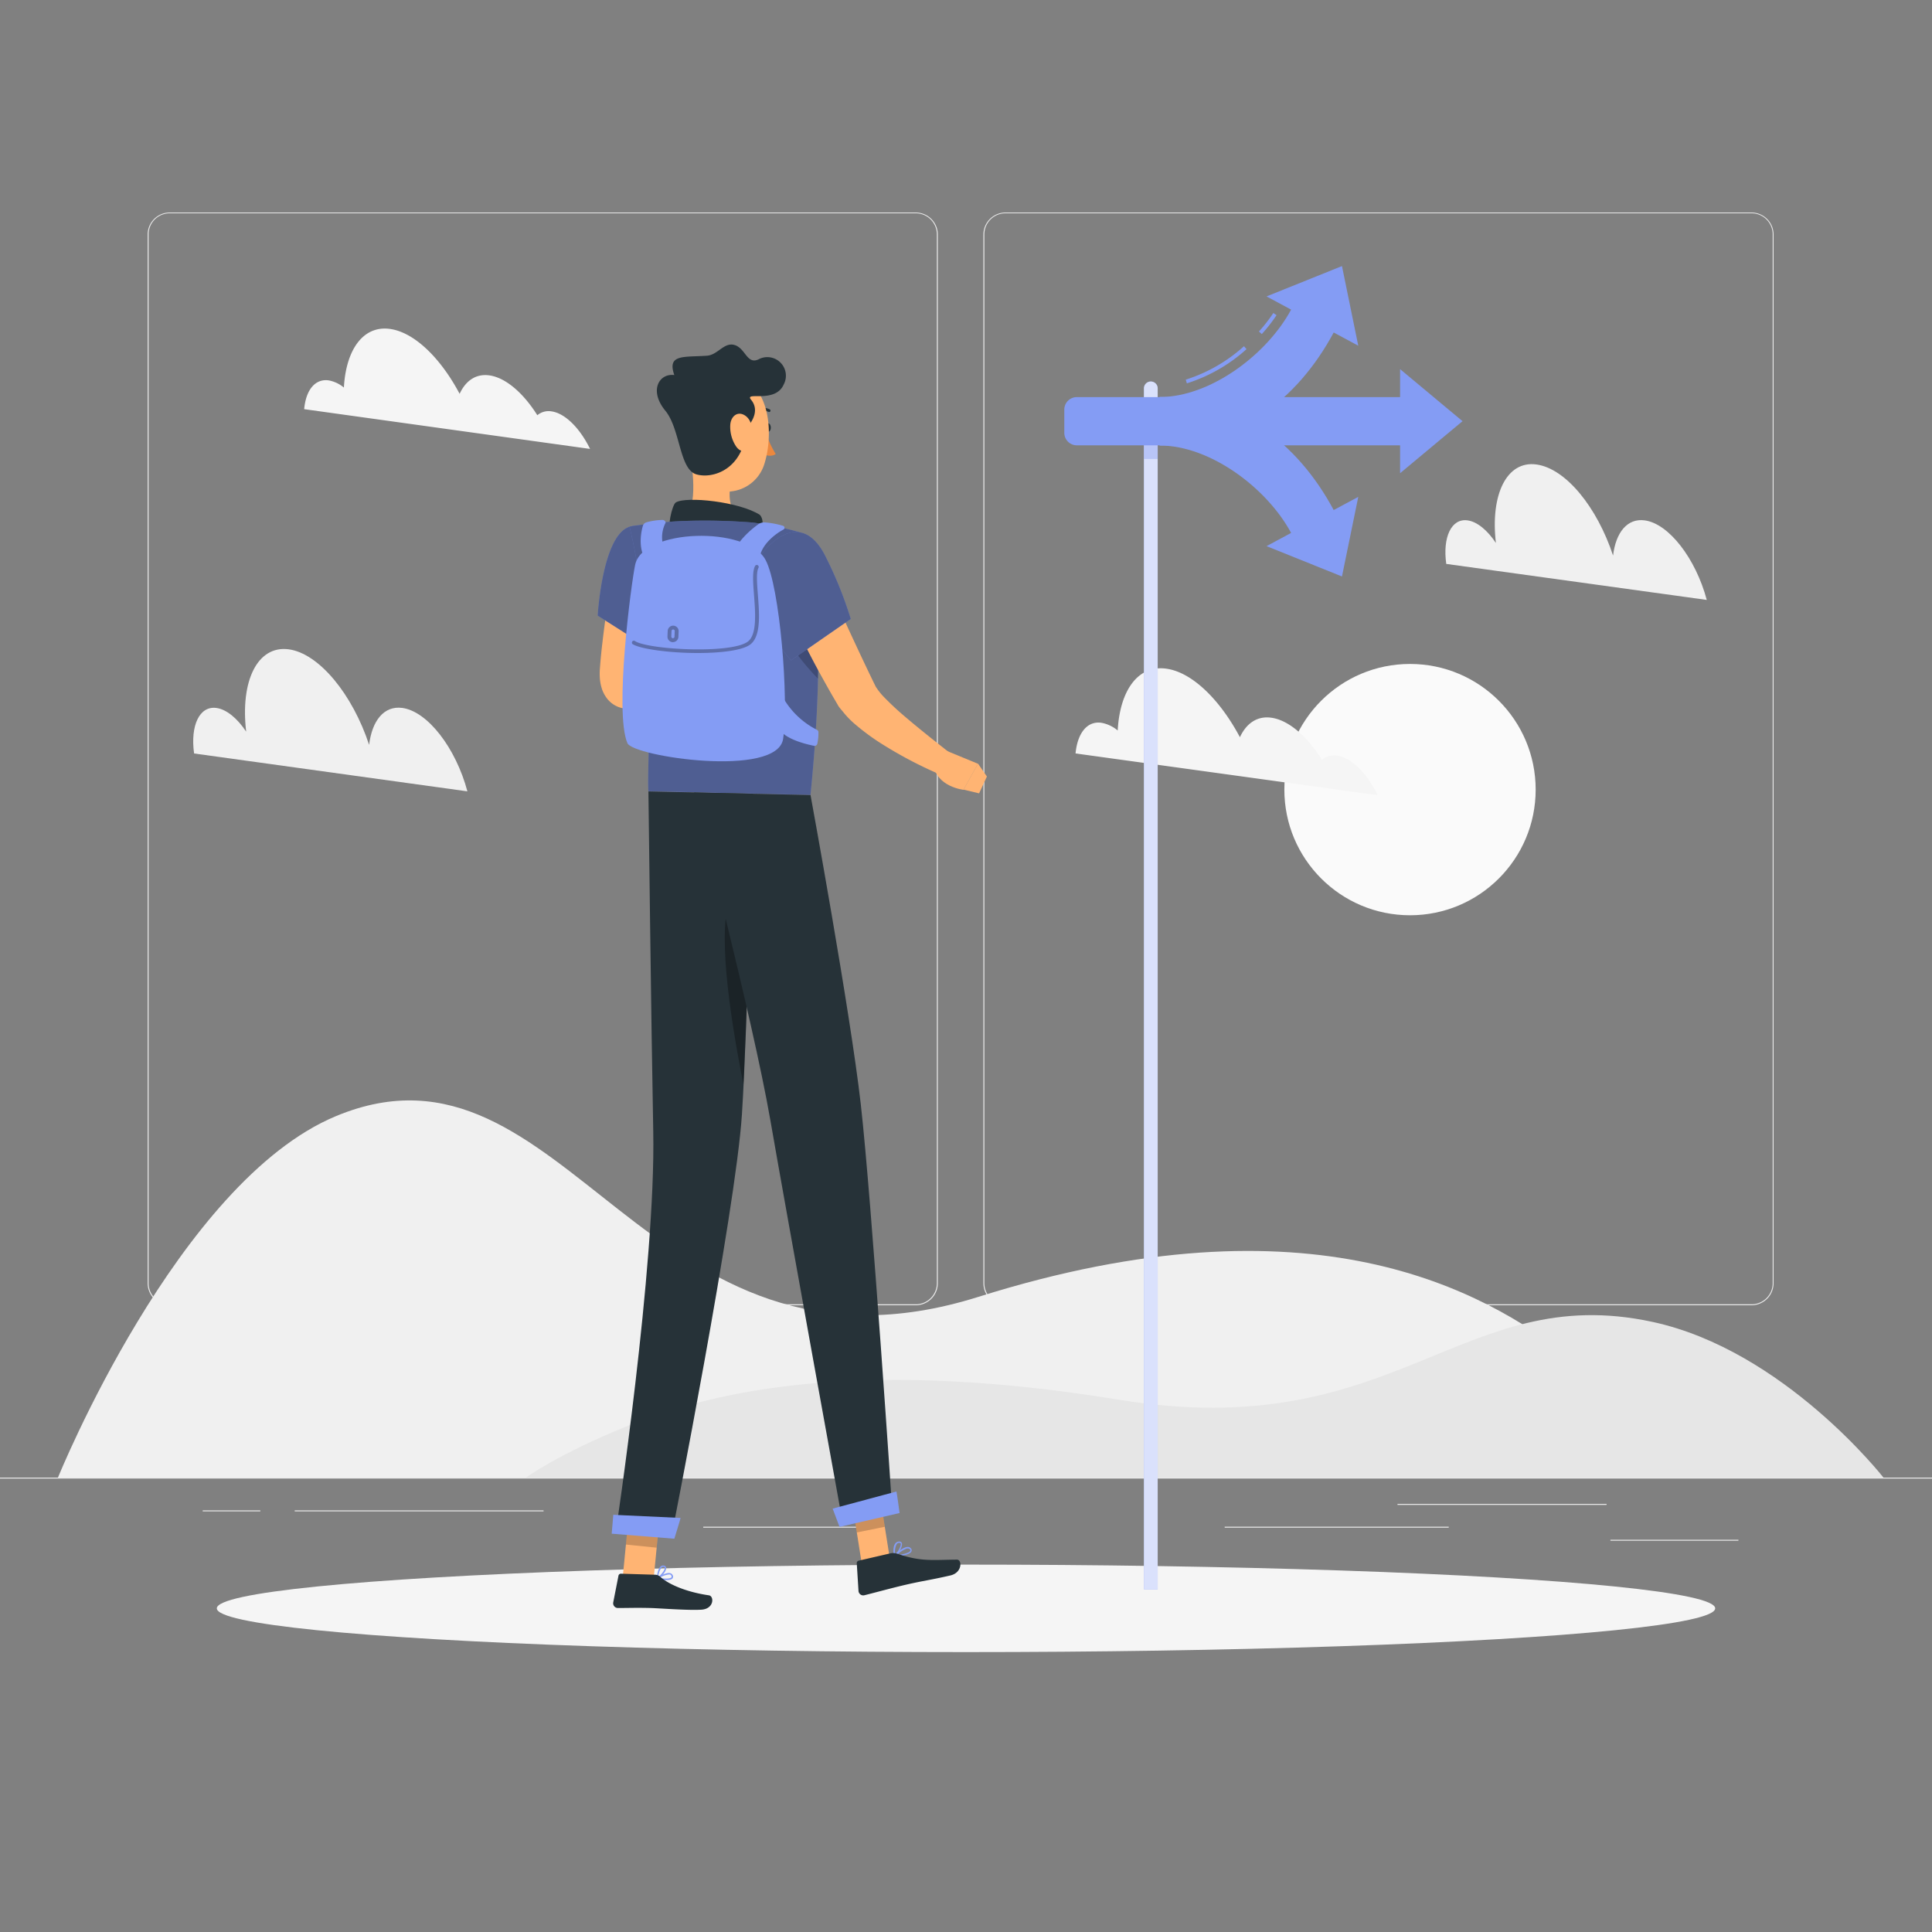
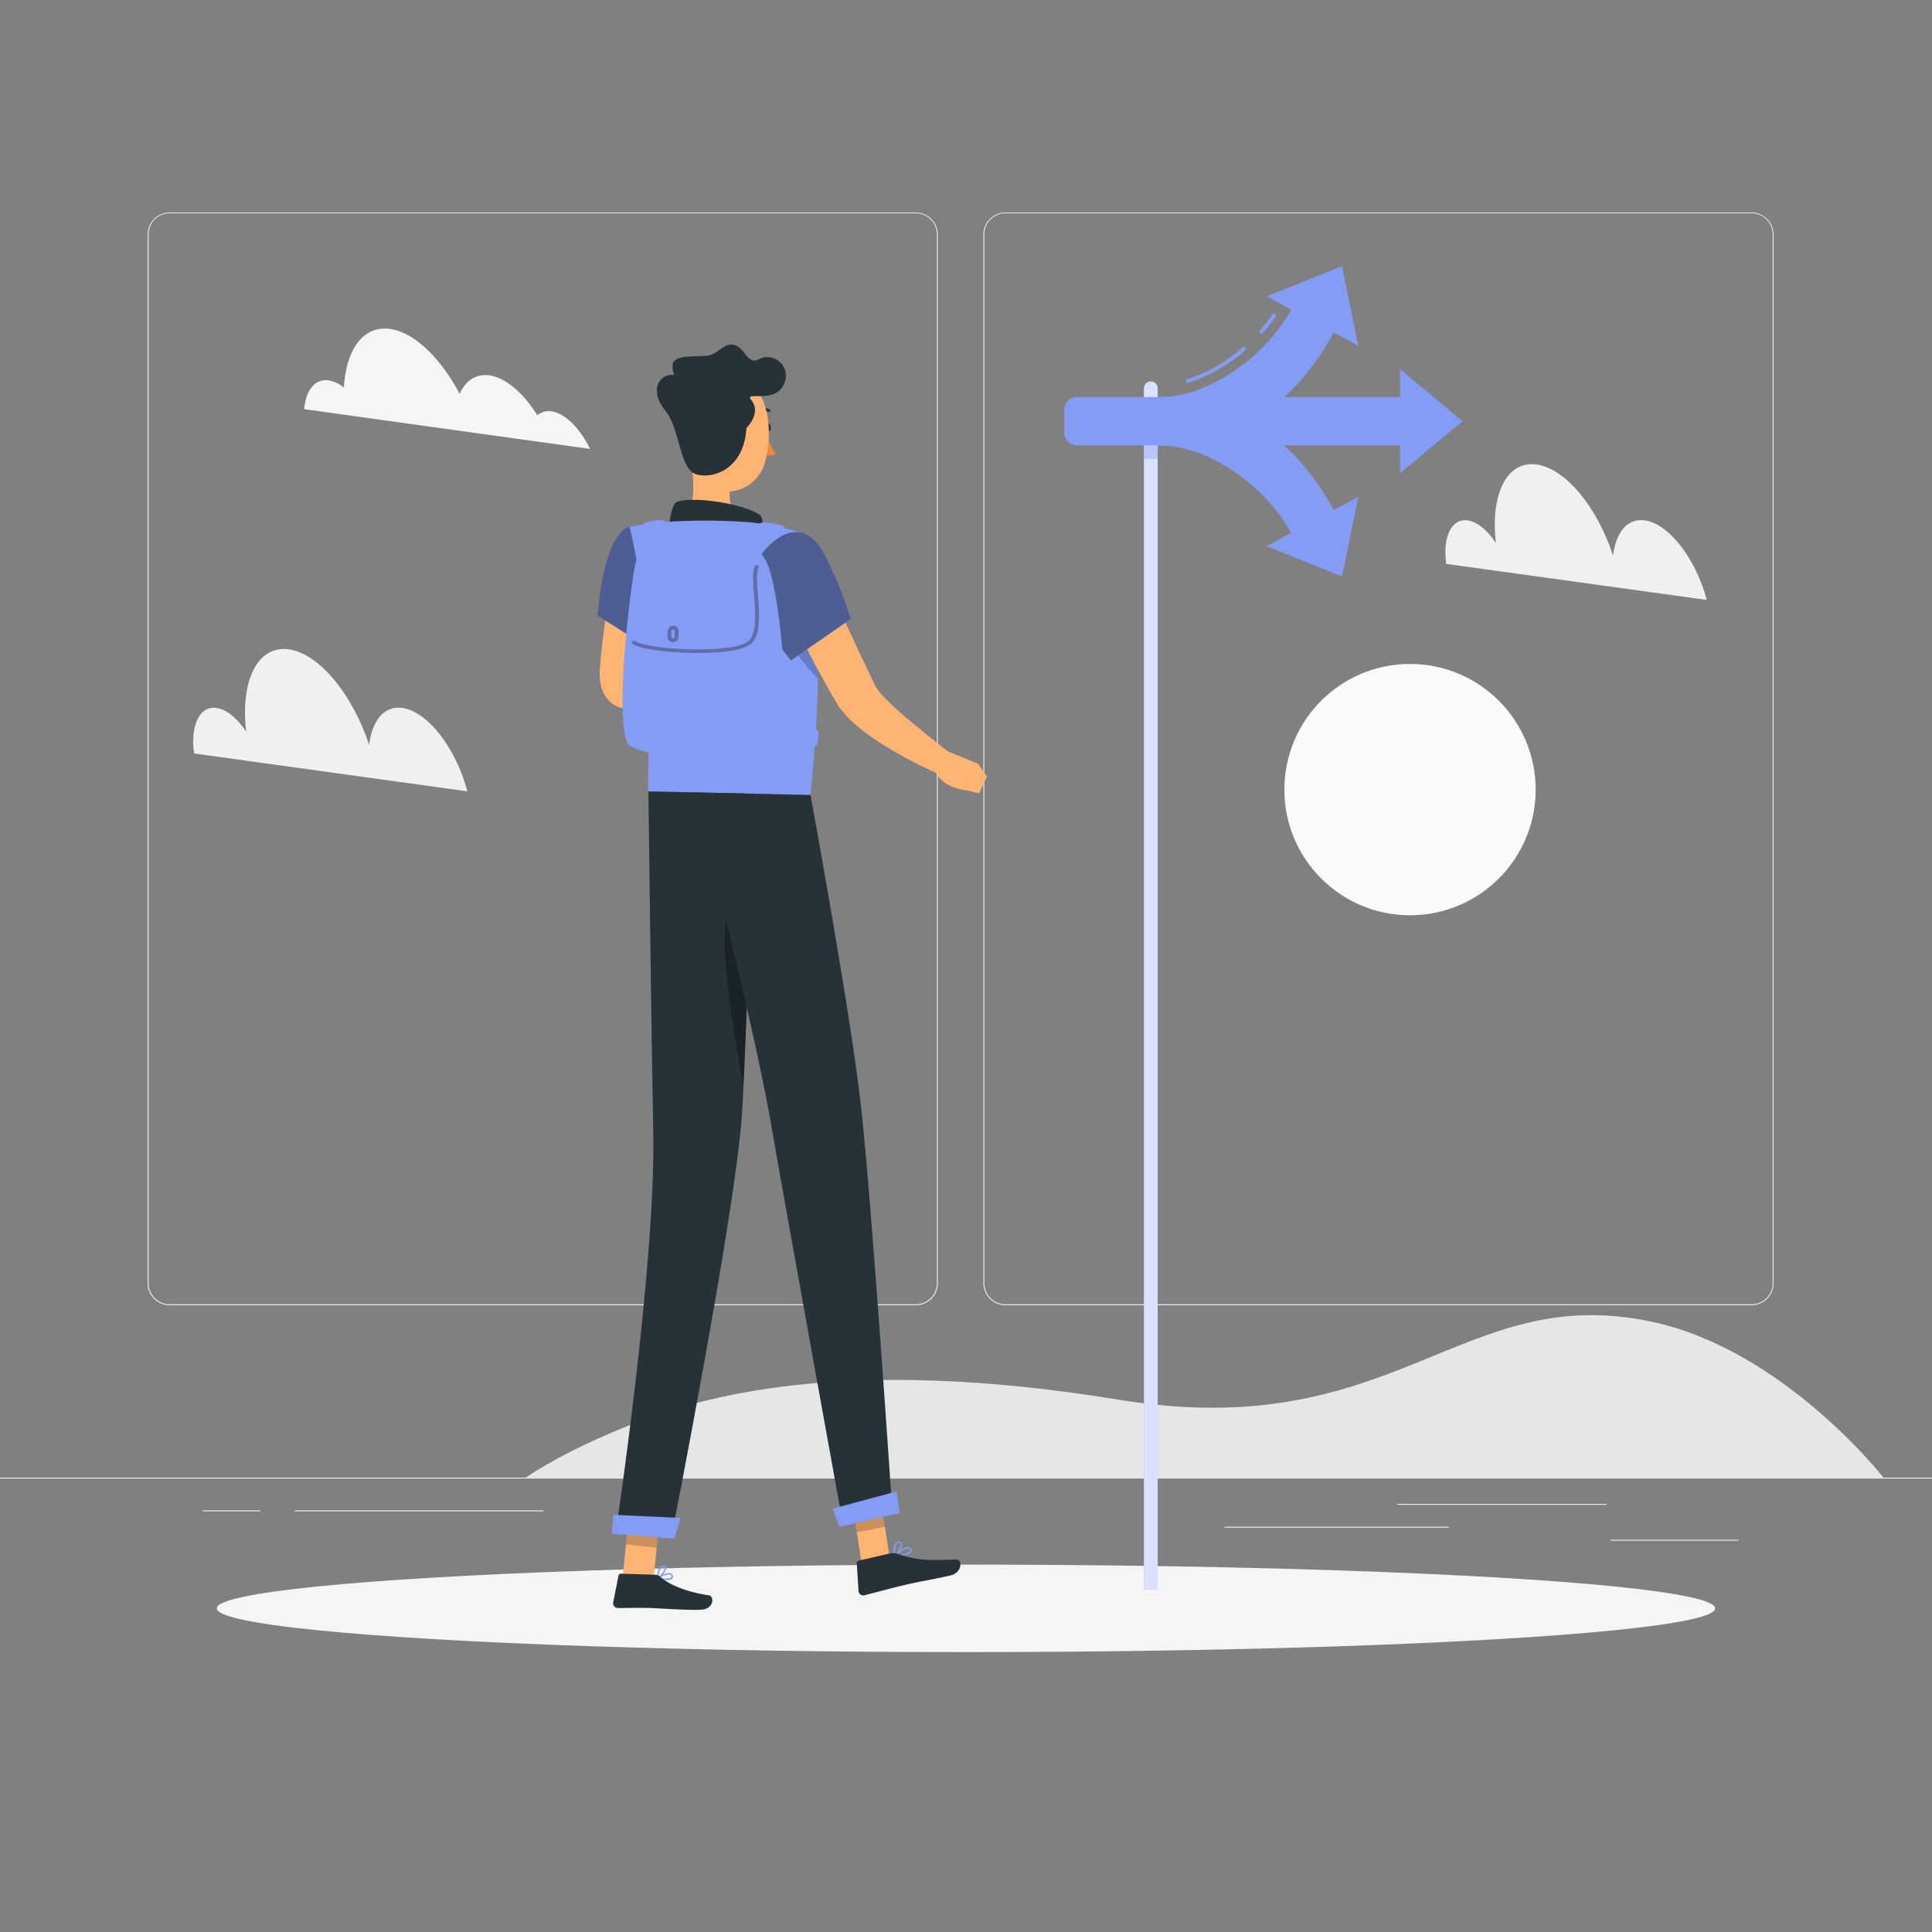
<svg xmlns="http://www.w3.org/2000/svg" viewBox="0 0 500 500">
  <rect x="0" y="0" width="500" height="500" fill="#808080" stroke="none" />
  <g id="freepik--background-complete--inject-336">
    <rect y="382.4" width="500" height="0.25" style="fill:#ebebeb" />
    <rect x="416.78" y="398.49" width="33.12" height="0.25" style="fill:#ebebeb" />
    <rect x="316.95" y="395.11" width="57.98" height="0.25" style="fill:#ebebeb" />
    <rect x="361.67" y="389.21" width="54.11" height="0.25" style="fill:#ebebeb" />
    <rect x="52.46" y="390.89" width="14.91" height="0.25" style="fill:#ebebeb" />
    <rect x="76.27" y="390.89" width="64.4" height="0.25" style="fill:#ebebeb" />
-     <rect x="182" y="395.11" width="43.15" height="0.25" style="fill:#ebebeb" />
    <path d="M237,337.8H43.91a5.71,5.71,0,0,1-5.7-5.71V60.66A5.71,5.71,0,0,1,43.91,55H237a5.71,5.71,0,0,1,5.71,5.71V332.09A5.71,5.71,0,0,1,237,337.8ZM43.91,55.2a5.46,5.46,0,0,0-5.45,5.46V332.09a5.46,5.46,0,0,0,5.45,5.46H237a5.47,5.47,0,0,0,5.46-5.46V60.66A5.47,5.47,0,0,0,237,55.2Z" style="fill:#ebebeb" />
    <path d="M453.31,337.8H260.21a5.72,5.72,0,0,1-5.71-5.71V60.66A5.72,5.72,0,0,1,260.21,55h193.1A5.71,5.71,0,0,1,459,60.66V332.09A5.71,5.71,0,0,1,453.31,337.8ZM260.21,55.2a5.47,5.47,0,0,0-5.46,5.46V332.09a5.47,5.47,0,0,0,5.46,5.46h193.1a5.47,5.47,0,0,0,5.46-5.46V60.66a5.47,5.47,0,0,0-5.46-5.46Z" style="fill:#ebebeb" />
    <circle cx="364.91" cy="204.35" r="32.52" style="fill:#fafafa" />
-     <path d="M406.1,351.14c-21.93-17-66.41-42.71-152.84-15.53S146.84,264,87,288.83c-41,17-72,93.57-72,93.57H438.11S428,368.15,406.1,351.14Z" style="fill:#f0f0f0" />
    <path d="M427.64,342.1C378,331.39,361.36,374,289.6,362.25s-108.69-.64-126.91,6.68-26.58,13.47-26.58,13.47H487.44S461.7,349.44,427.64,342.1Z" style="fill:#e6e6e6" />
    <path d="M379.79,134.67c2.51.34,5.18,2.58,7.35,5.85-1.48-12.53,2.8-21.34,10.45-20.32s15.76,11.1,19.87,23.58c.71-6,3.7-9.71,8.17-9.11,6.26.83,13.22,9.87,16.08,20.59l-67.42-9.32C373.32,139,375.62,134.11,379.79,134.67Z" style="fill:#f0f0f0" />
-     <path d="M285,187.05a9.08,9.08,0,0,1,4.26,2c.57-10.38,5.26-17,12.55-16,6.69.9,13.9,8,19.08,17.74,1.66-3.59,4.46-5.54,8.09-5.05,4.51.61,9.34,4.83,13.15,10.91a4.76,4.76,0,0,1,3.86-1.11c3.76.5,7.81,4.64,10.58,10.26l-78.22-10.81C278.85,189.78,281.31,186.56,285,187.05Z" style="fill:#f5f5f5" />
    <path d="M56,183.22c2.63.35,5.43,2.7,7.71,6.13-1.56-13.14,2.93-22.37,11-21.31,7.86,1.06,16.51,11.64,20.82,24.73.75-6.3,3.88-10.18,8.57-9.56,6.56.88,13.86,10.35,16.86,21.59L50.23,195C49.22,187.77,51.63,182.63,56,183.22Z" style="fill:#f0f0f0" />
    <path d="M85,98.43a8.59,8.59,0,0,1,4,1.87c.54-9.83,5-16.1,11.88-15.18,6.34.85,13.16,7.54,18.07,16.8,1.57-3.4,4.22-5.24,7.66-4.78,4.26.58,8.83,4.57,12.45,10.32a4.52,4.52,0,0,1,3.65-1c3.55.48,7.39,4.39,10,9.72L78.72,105.89C79.16,101,81.49,98,85,98.43Z" style="fill:#f5f5f5" />
  </g>
  <g id="freepik--Shadow--inject-336">
    <ellipse id="freepik--path--inject-336" cx="250" cy="416.24" rx="193.89" ry="11.32" style="fill:#f5f5f5" />
  </g>
  <g id="freepik--Sign--inject-336">
    <path d="M296.05,411.33h3.56V100.51a1.78,1.78,0,0,0-1.78-1.78h0a1.78,1.78,0,0,0-1.78,1.78Z" style="fill:#849CF4" />
    <path d="M296.05,411.33h3.56V100.51a1.78,1.78,0,0,0-1.78-1.78h0a1.78,1.78,0,0,0-1.78,1.78Z" style="fill:#fff;opacity:0.7" />
    <rect x="296.05" y="114.26" width="3.56" height="4.52" transform="translate(595.66 233.04) rotate(180)" style="fill:#849CF4;opacity:0.4" />
    <path d="M362.34,95.53,378.5,109l-16.16,13.47v-7.22H278.68a3.24,3.24,0,0,1-3.24-3.24v-6a3.24,3.24,0,0,1,3.24-3.24h83.66Z" style="fill:#849CF4" />
    <path d="M345.16,132h0l6.36-3.41-4.22,20.6-19.52-7.85,6.36-3.42h0c-6.21-11.55-20.86-22.62-34-22.62V102.75C320.18,102.75,335.68,114.33,345.16,132Z" style="fill:#849CF4" />
    <path d="M307.16,99.21a41.88,41.88,0,0,0,15.44-8.85l-.66-.76a40.91,40.91,0,0,1-15.06,8.65Z" style="fill:#849CF4" />
    <path d="M326.55,86.46a41.16,41.16,0,0,0,3.82-4.9l-.83-.55a41,41,0,0,1-3.73,4.78Z" style="fill:#849CF4" />
    <path d="M345.16,86.05h0l6.36,3.42L347.3,68.86l-19.52,7.85,6.36,3.42h0c-6.21,11.56-20.86,22.62-34,22.62v12.51C320.18,115.26,335.68,103.69,345.16,86.05Z" style="fill:#849CF4" />
  </g>
  <g id="freepik--Character--inject-336">
    <path d="M244.21,194l8.89,3.66-3.75,6.74s-7-.75-7.8-6.58Z" style="fill:#ffb473" />
    <polygon points="255.41 200.96 253.39 205.32 249.35 204.35 253.1 197.61 255.41 200.96" style="fill:#ffb473" />
    <path d="M159.43,144.28c-.76,3.65-1.4,7.28-2,10.94s-1.09,7.34-1.52,11.06c-.23,1.85-.41,3.72-.57,5.63l-.11,1.45a16.93,16.93,0,0,0,0,2,12.17,12.17,0,0,0,.41,2.47,8.41,8.41,0,0,0,1.71,3.25,6.8,6.8,0,0,0,1.83,1.48,6.67,6.67,0,0,0,2.06.74,7.82,7.82,0,0,0,3.16-.1,11.83,11.83,0,0,0,3.7-1.67,21.28,21.28,0,0,0,4.71-4.39l-3.7-4.59a39.37,39.37,0,0,1-4.58,1.51,3,3,0,0,1-1.52.09c-.08,0,0-.16.42-.13a2.63,2.63,0,0,1,1.58.8,9.17,9.17,0,0,1,.58.76c.06,0,.09-.08.14-.27l.17-.74.22-1.3,1-5.29c1.36-7.12,2.81-14.32,4-21.52Z" style="fill:#ffb473" />
    <path d="M167,174.56l4.51-5.44,5.72,7.39s-3.11,3-6.88,2.24Z" style="fill:#ffb473" />
    <polygon points="175.72 165.54 180.76 170.77 177.27 176.51 171.55 169.13 175.72 165.54" style="fill:#ffb473" />
    <path d="M198,110.54c-.05.63.25,1.18.66,1.24s.79-.41.83-1-.25-1.19-.66-1.24S198,109.91,198,110.54Z" style="fill:#263238" />
    <path d="M198.15,111.72a24.08,24.08,0,0,0,2.61,5.78c-1.19.89-3,.16-3,.16Z" style="fill:#ec883e" />
    <path d="M195.91,106.74a.39.39,0,0,1-.22-.18.36.36,0,0,1,.12-.5,3.64,3.64,0,0,1,3.38-.13.38.38,0,0,1,.18.5.36.36,0,0,1-.5.15h0a3,3,0,0,0-2.67.13A.33.33,0,0,1,195.91,106.74Z" style="fill:#263238" />
    <path d="M178,114.75c1.33,5.78,2.82,16.36-1.05,20.11,0,0,1.77,5.87,12.43,6.12,11.73.26,5.4-5.72,5.4-5.72-6.45-1.67-6.46-6.43-5.5-10.88Z" style="fill:#ffb473" />
    <path d="M173.62,137.75c-1.08-.73.27-7.12,1.3-7.73,2.75-1.64,16.43-.18,21.74,3.23,1.69,1.95-.21,5.34-.21,5.34Z" style="fill:#263238" />
    <path d="M172.18,408.94c.8,0,1.58-.08,1.87-.46a.75.75,0,0,0,0-.89.93.93,0,0,0-.59-.45c-1.16-.3-3.29,1.12-3.38,1.18a.16.16,0,0,0-.07.18.19.19,0,0,0,.14.15A10.51,10.51,0,0,0,172.18,408.94Zm.94-1.47a.85.85,0,0,1,.23,0,.53.53,0,0,1,.35.26c.18.31.08.44.05.48-.32.43-1.93.39-3.11.16A5.81,5.81,0,0,1,173.12,407.47Z" style="fill:#849CF4" />
    <path d="M170.16,408.66l.09,0c.8-.42,2.33-2.09,2.14-3a.64.64,0,0,0-.61-.5.93.93,0,0,0-.78.21c-.9.72-1,3-1,3.07a.19.19,0,0,0,.09.17A.14.14,0,0,0,170.16,408.66Zm1.5-3.14h.09c.24,0,.27.15.28.2.11.52-.86,1.79-1.65,2.38a4.25,4.25,0,0,1,.86-2.44A.68.68,0,0,1,171.66,405.52Z" style="fill:#849CF4" />
    <path d="M233.9,402.52c1-.22,1.87-.57,2-1.09a.72.72,0,0,0-.24-.79,1,1,0,0,0-.68-.29c-1.36-.06-3.56,2.08-3.65,2.17a.17.17,0,0,0,0,.2.18.18,0,0,0,.18.12A12.87,12.87,0,0,0,233.9,402.52Zm.78-1.76a1.08,1.08,0,0,1,.35,0,.62.62,0,0,1,.43.17c.19.2.17.32.14.4-.21.57-2.11,1-3.57,1.15A7.73,7.73,0,0,1,234.68,400.76Z" style="fill:#849CF4" />
    <path d="M231.57,402.84l.06,0c.8-.62,2.13-2.7,1.74-3.54-.09-.19-.3-.41-.81-.35a1.3,1.3,0,0,0-.9.54c-.73,1-.35,3.14-.33,3.23a.22.22,0,0,0,.12.15Zm1-3.54.11,0c.33,0,.39.08.41.12.23.51-.63,2.09-1.39,2.88a4.25,4.25,0,0,1,.32-2.6A.91.91,0,0,1,232.52,399.3Z" style="fill:#849CF4" />
    <polygon points="223.21 405.85 230.45 404.38 227.42 385.27 220.18 386.74 223.21 405.85" style="fill:#ffb473" />
    <polygon points="161.15 408.33 169.11 409.14 170.84 391.39 162.88 390.57 161.15 408.33" style="fill:#ffb473" />
    <path d="M169.55,407.54l-8.84-.27a.64.64,0,0,0-.65.52l-1.36,6.93a1.23,1.23,0,0,0,1.19,1.43c3.08,0,4.57-.09,8.46,0,2.39.07,9.93.66,13.21.43s3.29-3.5,1.91-3.71c-6.18-.9-10.65-3-12.63-4.83A2,2,0,0,0,169.55,407.54Z" style="fill:#263238" />
    <path d="M230.46,402l-8.23,1.9a.64.64,0,0,0-.5.67l.45,7.17a1.23,1.23,0,0,0,1.47,1.12c3-.74,7.2-1.91,10.93-2.77,4.37-1,6.28-1.19,11.4-2.37,3.09-.72,3.05-4.1,1.67-4.09-6.27.05-9.2.57-15.2-1.45A3.69,3.69,0,0,0,230.46,402Z" style="fill:#263238" />
    <path d="M162.93,136.32c-7.08,2.2-8.25,23-8.25,23L168.32,168a30.35,30.35,0,0,0,5.92-15.07C175.49,142.88,170.17,134.07,162.93,136.32Z" style="fill:#849CF4" />
    <path d="M162.93,136.32c-7.08,2.2-8.25,23-8.25,23L168.32,168a30.35,30.35,0,0,0,5.92-15.07C175.49,142.88,170.17,134.07,162.93,136.32Z" style="opacity:0.4" />
    <path d="M167.94,156.66a22.11,22.11,0,0,0-3.13,9.08l3.51,2.23a29.49,29.49,0,0,0,5.56-12.83Z" style="opacity:0.2" />
    <path d="M206.88,137.72s8.68,9.65,2.88,68l-41.95-.95c-.52-6.46,2.41-37.89-4.88-68.48a107.63,107.63,0,0,1,14-1.46,155.09,155.09,0,0,1,17.83.4A81.08,81.08,0,0,1,206.88,137.72Z" style="fill:#849CF4" />
-     <path d="M206.88,137.72s8.68,9.65,2.88,68l-41.95-.95c-.52-6.46,2.41-37.89-4.88-68.48a107.63,107.63,0,0,1,14-1.46,155.09,155.09,0,0,1,17.83.4A81.08,81.08,0,0,1,206.88,137.72Z" style="opacity:0.4" />
    <path d="M211.18,155.7l-.16-.14-9.46,2.08c-.31,6.45,6.59,14.34,10.13,18A183.51,183.51,0,0,0,211.18,155.7Z" style="opacity:0.2" />
    <polygon points="227.41 385.28 228.98 395.13 221.74 396.6 220.17 386.75 227.41 385.28" style="opacity:0.2" />
    <polygon points="162.87 390.57 170.84 391.39 169.94 400.54 161.98 399.73 162.87 390.57" style="opacity:0.2" />
    <path d="M177,106.41c-.1,7.79-.55,12.32,3.07,16.81a10.12,10.12,0,0,0,17.7-3c2.18-6.72,2-18.33-5.38-22.42S177.11,98.62,177,106.41Z" style="fill:#ffb473" />
    <path d="M193.16,110.81c2.08-2.25,3.15-5,1.23-7.34s6.25,1.11,8.45-4a4.81,4.81,0,0,0-6.28-6.6c-3.2,1.76-3.52-2.59-6.33-3.54s-4.4,2.53-7.29,2.73c-6,.42-10.35-.46-8.43,5-3.91-.5-6.64,4-2.3,9.26,3.86,4.72,3.59,15.15,8,16.44S192.59,121.3,193.16,110.81Z" style="fill:#263238" />
-     <path d="M189,109.85a9.17,9.17,0,0,0,1.42,5.56c1.43,2.2,3.36,1.41,4-.79.57-2,.52-5.49-1.4-6.94S189.22,107.54,189,109.85Z" style="fill:#ffb473" />
    <path d="M194.88,205.42s-1.39,60.07-2.87,83c-1.62,25.06-18.3,109.55-18.3,109.55l-14.4-1.15s10.44-69.25,9.75-104c-.52-26.71-1.25-88-1.25-88Z" style="fill:#263238" />
    <path d="M176.13,392.84c.06,0-1.61,5.38-1.61,5.38l-16.21-1.3.41-4.89Z" style="fill:#849CF4" />
    <path d="M189.32,231.26c1.89-4.07,3.76-4.93,5-4.95-.46,16.48-1.16,39.16-1.92,54.36C188.7,262,185.43,239.63,189.32,231.26Z" style="opacity:0.3" />
    <path d="M209.76,205.75s10.29,56,13,79.94c2.83,24.95,8.21,106,8.21,106l-12.77,3s-14.62-80.51-18.85-104.88c-4.61-26.56-19.77-84.71-19.77-84.71Z" style="fill:#263238" />
    <path d="M232,386c.06,0,.81,5.57.81,5.57l-15.54,3.59-1.78-4.73Z" style="fill:#849CF4" />
    <path d="M200.57,150.36c2.22,5.08,4.57,10,7,15s5.06,9.8,7.83,14.64l1.05,1.8.58,1A14.87,14.87,0,0,0,218,184a23.51,23.51,0,0,0,3.56,3.66,60,60,0,0,0,7.14,5.17,109,109,0,0,0,15,7.79l2.95-5.11c-4.21-3.31-8.5-6.68-12.48-10.08a73.62,73.62,0,0,1-5.54-5.18,16.7,16.7,0,0,1-1.91-2.42,2.9,2.9,0,0,1-.22-.41l-.41-.83-.87-1.8c-2.32-4.83-4.6-9.73-6.86-14.65l-6.86-14.71Z" style="fill:#ffb473" />
    <path d="M195.72,145.33c-5.74,8.84,9,25.57,9,25.57l15.46-10.71a102.51,102.51,0,0,0-6.61-16.34C208,132.88,200.08,138.59,195.72,145.33Z" style="fill:#849CF4" />
    <path d="M195.72,145.33c-5.74,8.84,9,25.57,9,25.57l15.46-10.71a102.51,102.51,0,0,0-6.61-16.34C208,132.88,200.08,138.59,195.72,145.33Z" style="opacity:0.4" />
    <path d="M196.6,144.43c.37-3.29,3.71-6.07,6.12-7.36a.53.53,0,0,0-.1-1,21.61,21.61,0,0,0-4.76-.87,2.68,2.68,0,0,0-1.66.51c-3.8,2.76-6,5.84-6,7C192.8,143.49,196.6,144.43,196.6,144.43Z" style="fill:#849CF4" />
    <path d="M172.66,143.48a8.14,8.14,0,0,1-.44-8.11c.17-.32-.31-.84-.75-.81a16.66,16.66,0,0,0-4.19.62,1.34,1.34,0,0,0-.91.92c-1,3.48-.51,6.77.32,7.8C169.14,143.77,172.66,143.48,172.66,143.48Z" style="fill:#849CF4" />
    <path d="M198.11,144.88c3.7,6.82,6.09,36.17,4.56,46.34s-38.83,4.59-40.3,1.11c-3.42-8.09,1-41.41,2-46.13C166.33,136.77,193.32,136.05,198.11,144.88Z" style="fill:#849CF4" />
    <path d="M174.16,166.18a1.42,1.42,0,0,0,1.41-1.36l.06-1.44a1.38,1.38,0,0,0-.37-1,1.44,1.44,0,0,0-1-.46,1.38,1.38,0,0,0-1,.38,1.4,1.4,0,0,0-.46,1l-.06,1.44a1.43,1.43,0,0,0,.38,1,1.4,1.4,0,0,0,1,.46h.06Zm.06-3.28h0a.39.39,0,0,1,.29.14.38.38,0,0,1,.11.3l-.06,1.44a.41.41,0,0,1-.13.29.52.52,0,0,1-.3.11h0a.42.42,0,0,1-.29-.14.46.46,0,0,1-.11-.3l.06-1.44a.42.42,0,0,1,.14-.29A.39.39,0,0,1,174.22,162.9Z" style="opacity:0.3" />
    <path d="M180.54,169c6,0,11.71-.66,13.71-2.27,2.71-2.19,2.27-7.82,1.89-12.78-.23-3-.46-5.89.16-7a.51.51,0,0,0-.21-.68.5.5,0,0,0-.68.21c-.75,1.4-.52,4.26-.27,7.57.35,4.49.78,10.07-1.52,11.93-4.1,3.32-25.71,2.19-29.27-.06a.5.5,0,1,0-.53.84C165.94,168,173.43,169,180.54,169Z" style="opacity:0.3" />
    <path d="M211.81,189.44a13.09,13.09,0,0,1-.28,3,.72.72,0,0,1-.84.58c-1.78-.35-6.5-1.46-8.5-3.65l.37-9a21,21,0,0,0,8.85,8.5A.7.7,0,0,1,211.81,189.44Z" style="fill:#849CF4" />
  </g>
</svg>